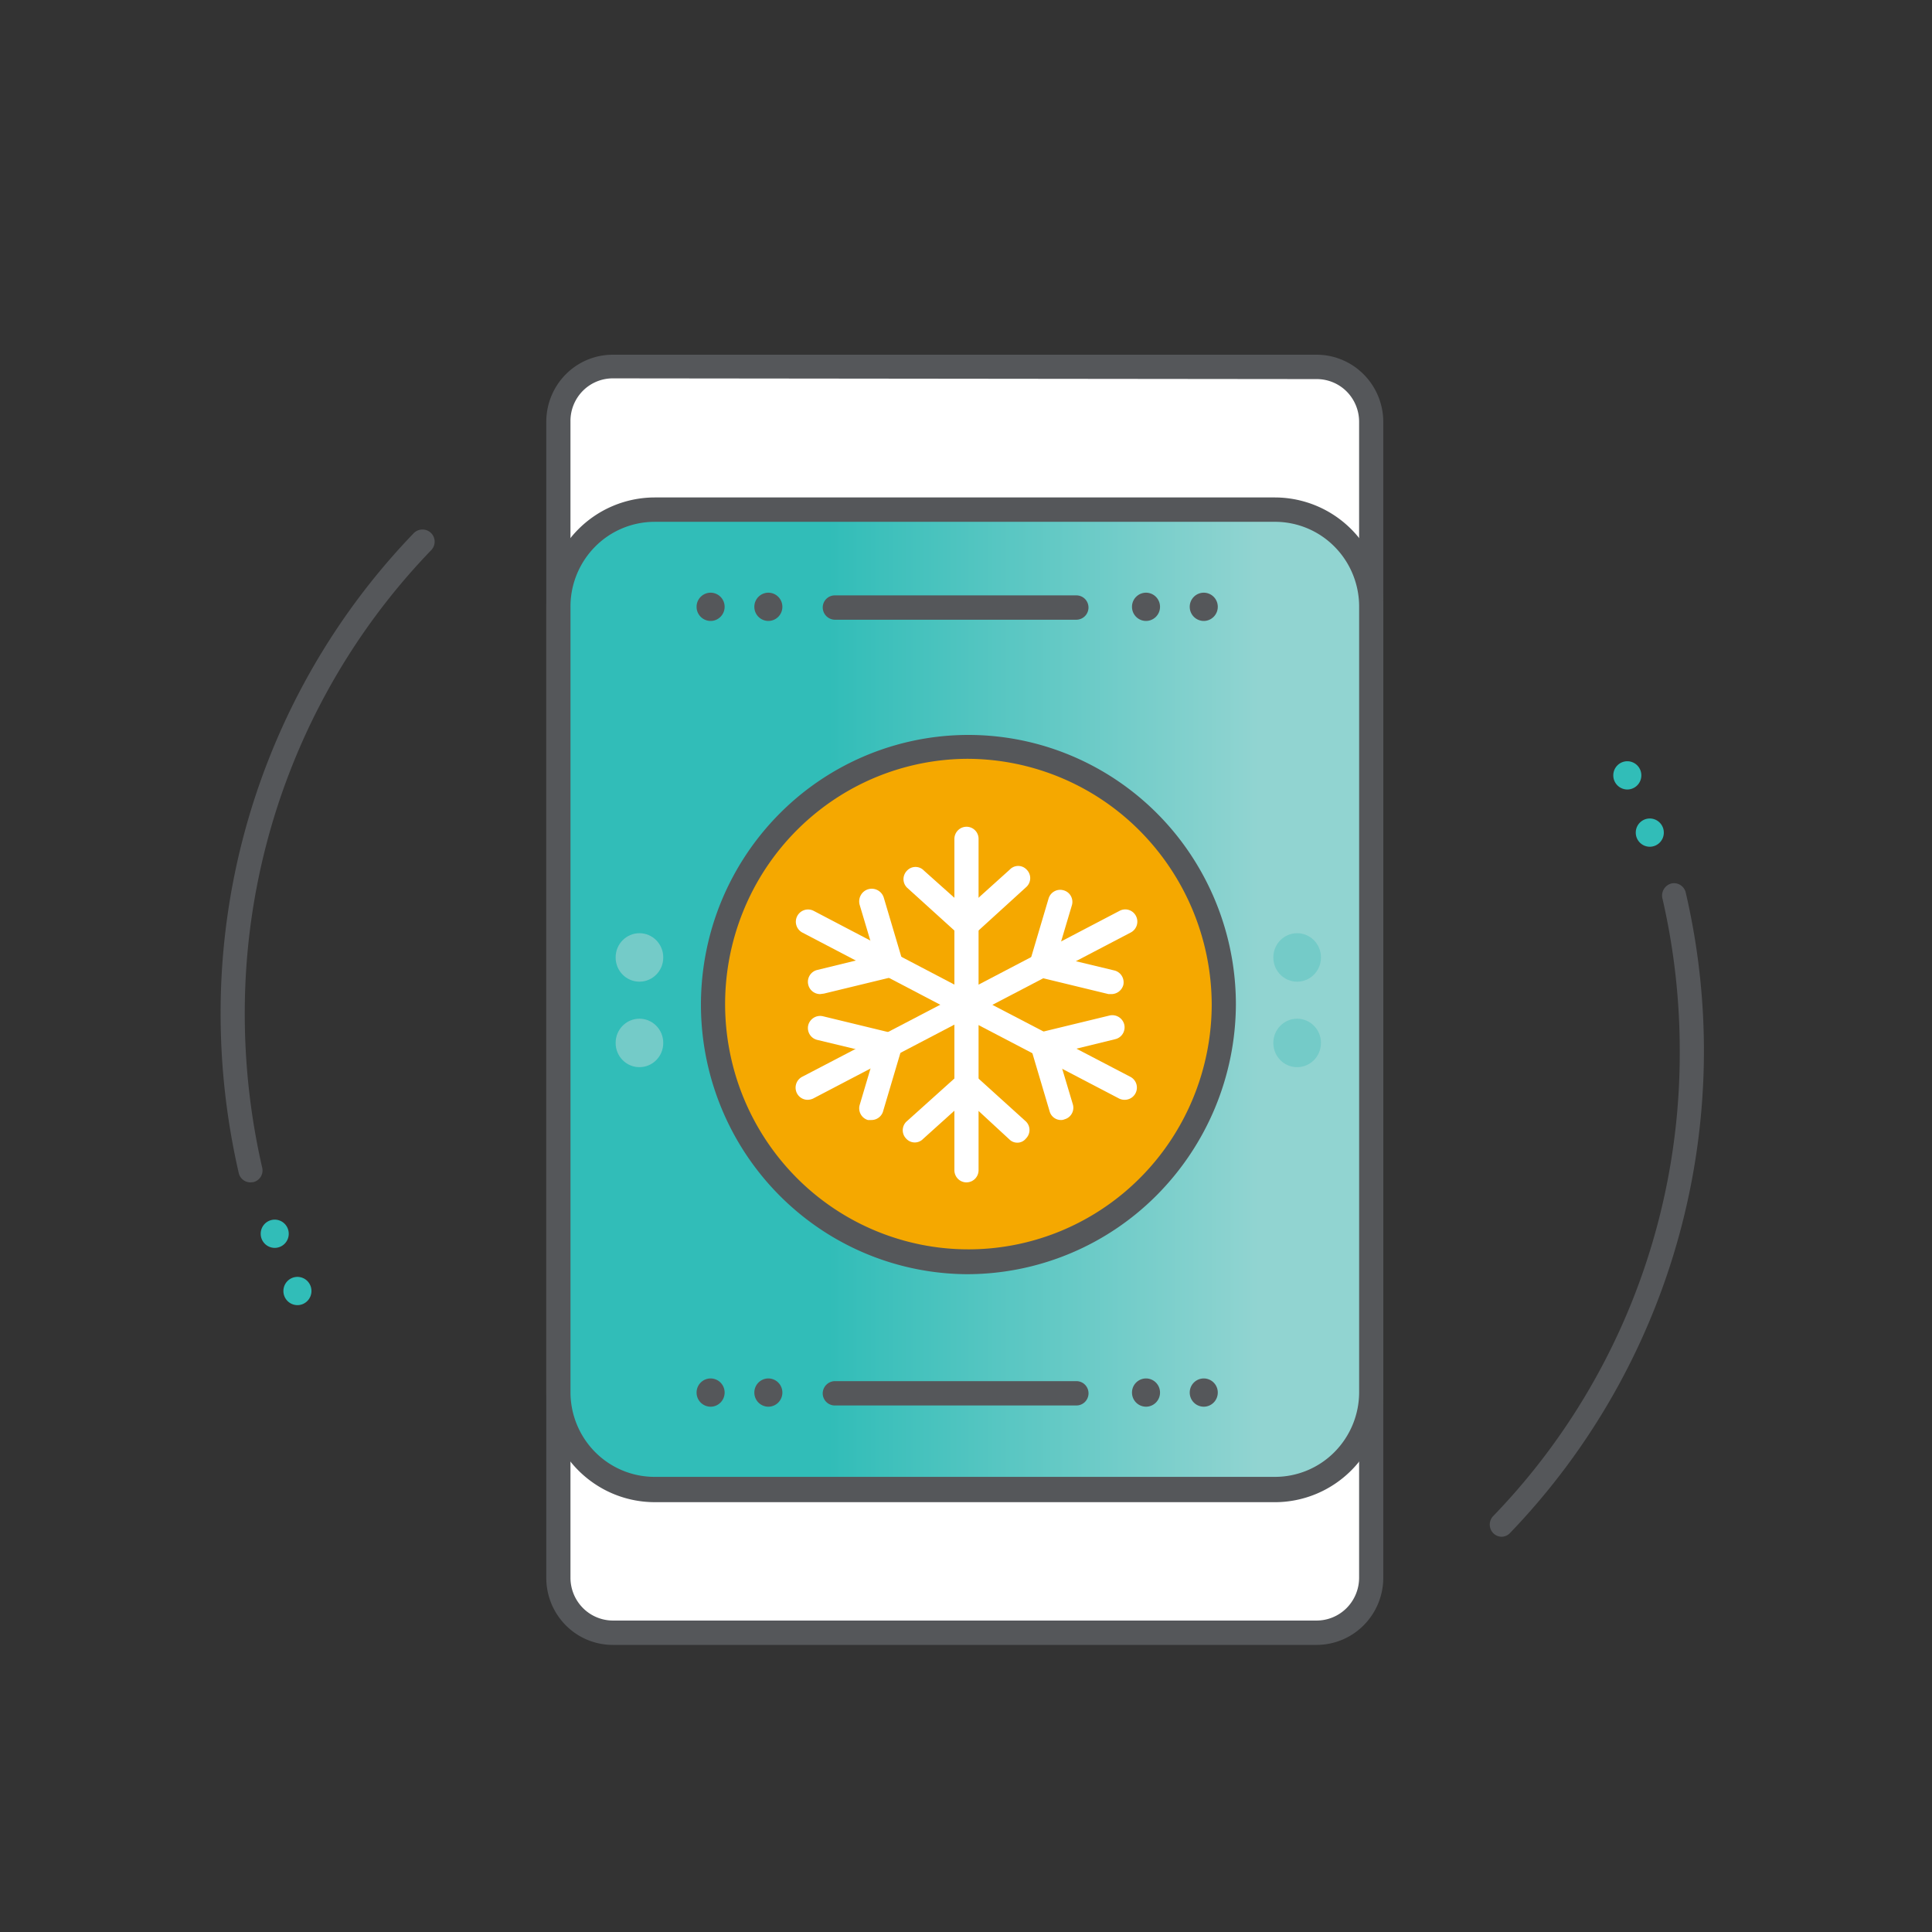
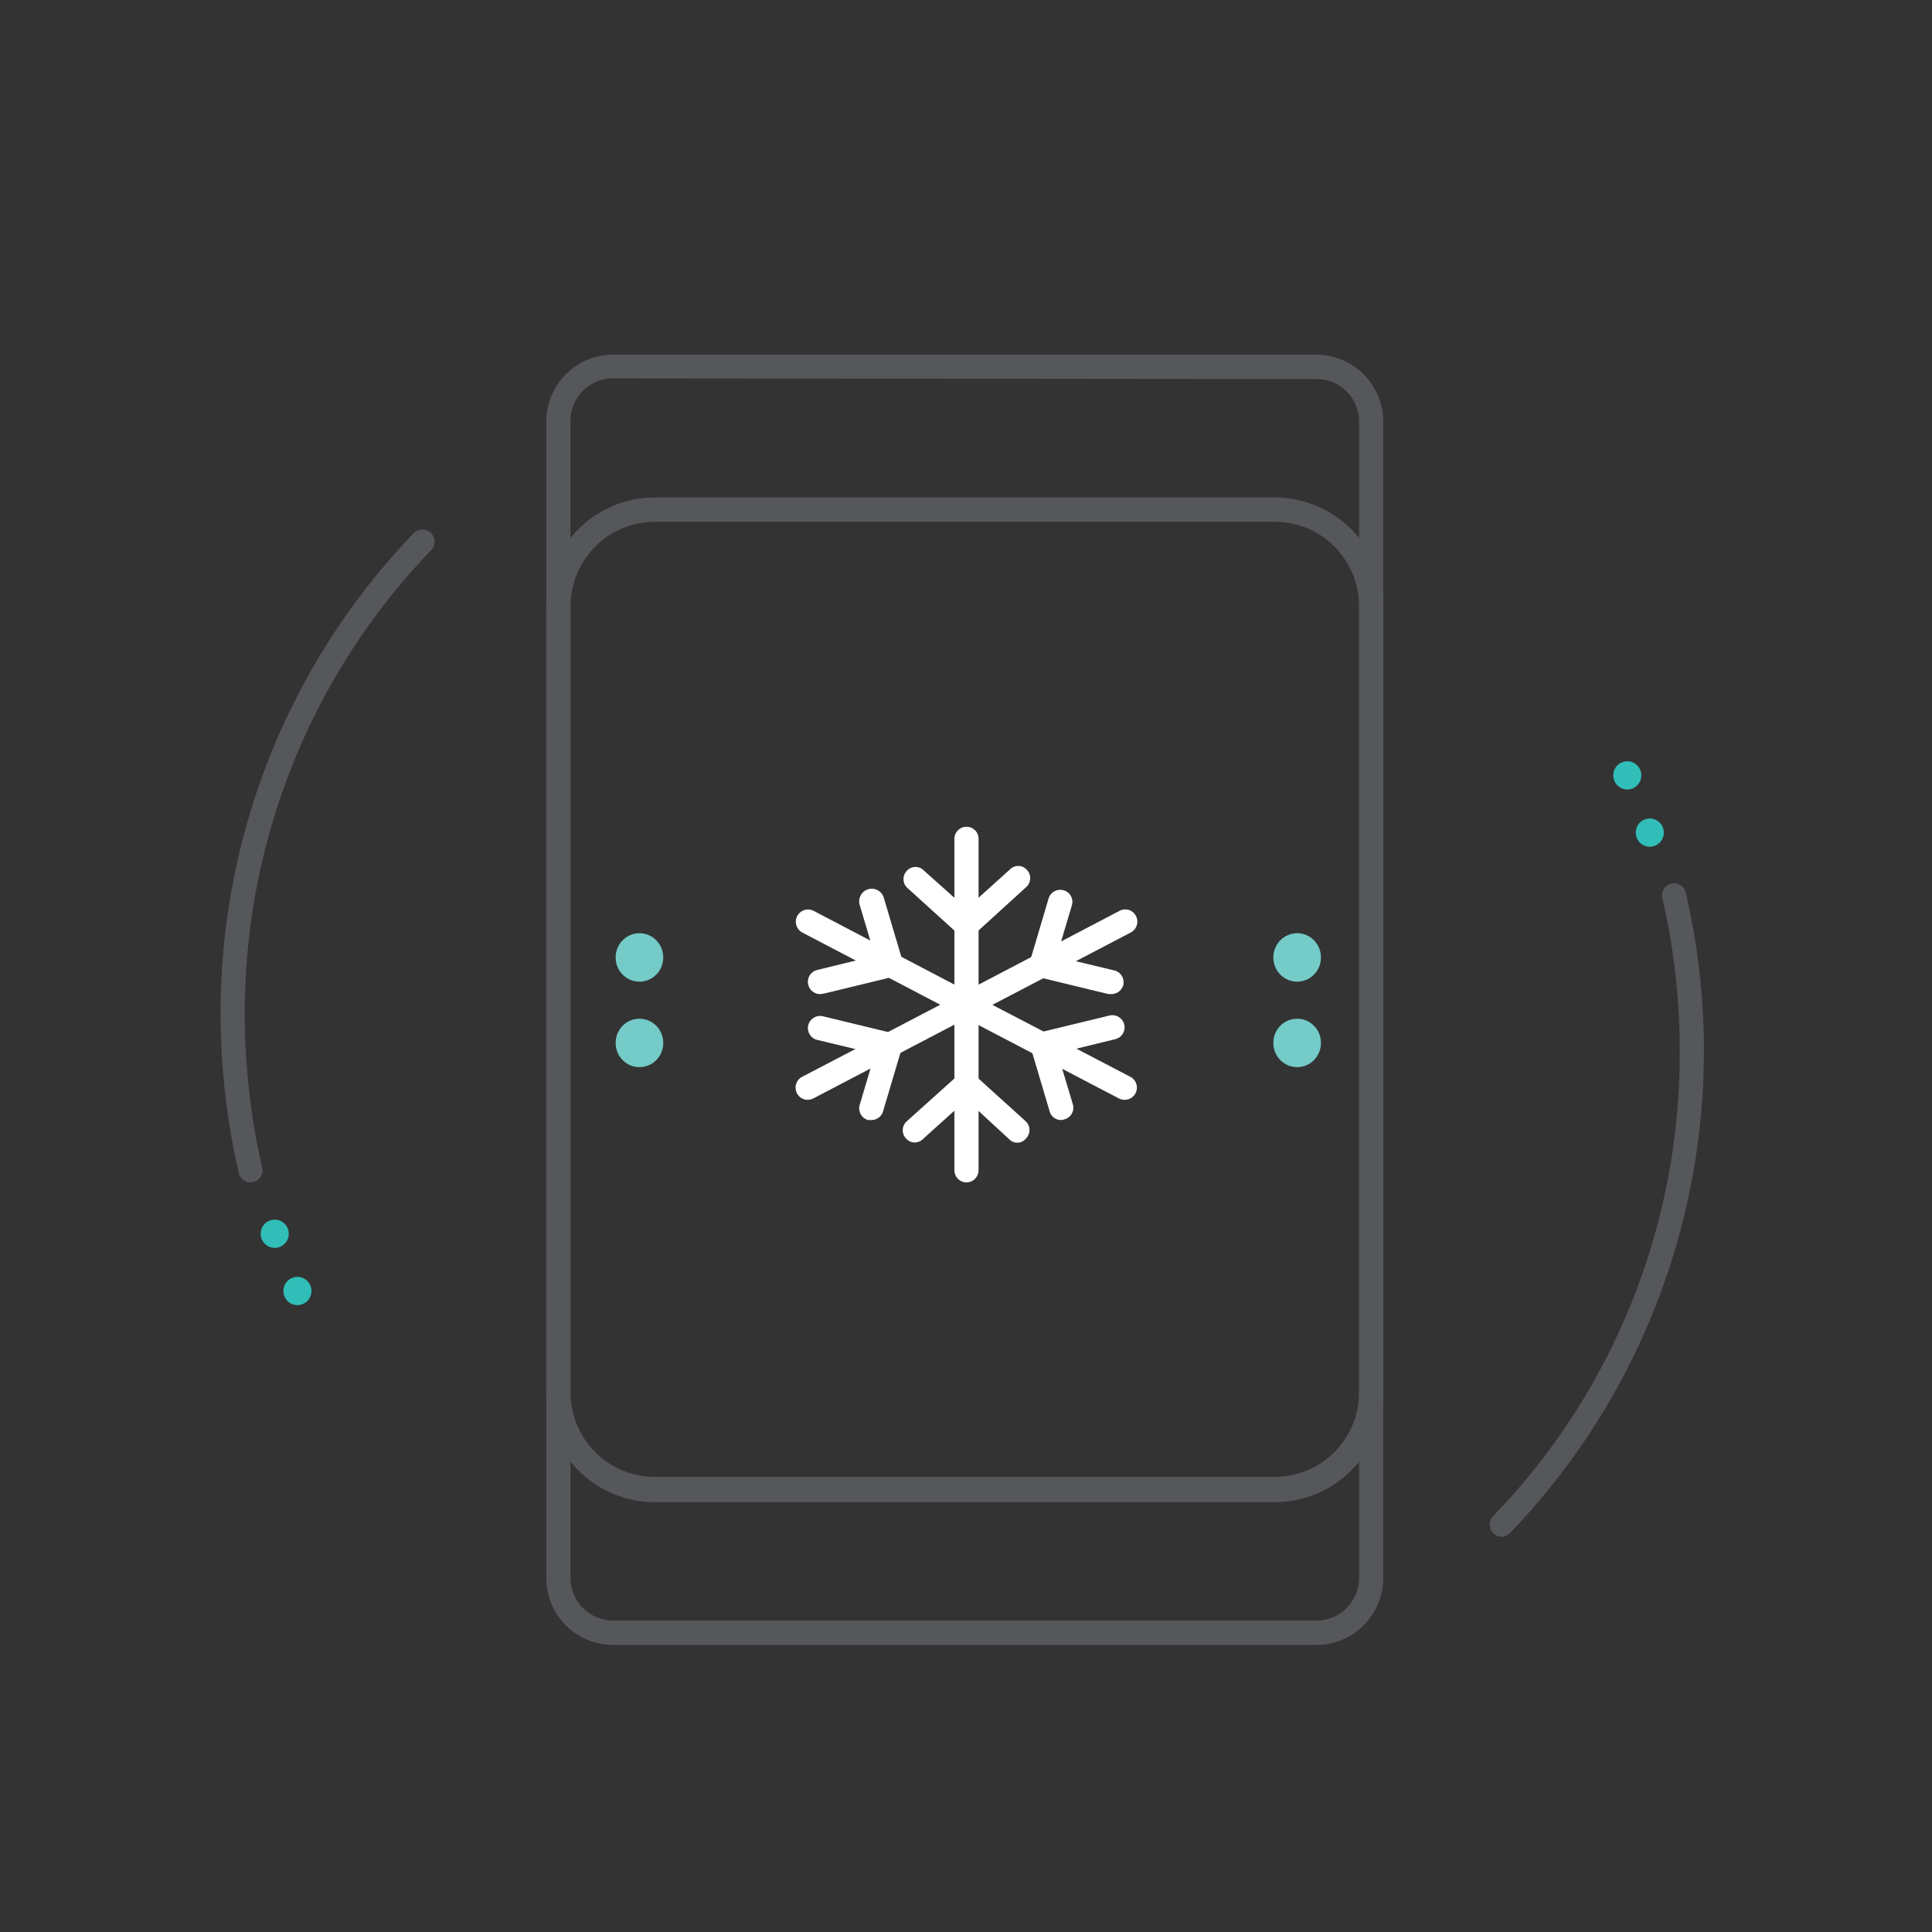
<svg xmlns="http://www.w3.org/2000/svg" width="125" height="125" fill="none">
  <rect width="100%" height="100%" fill="#333333" stroke="none" />
-   <path d="M84.636 23.739H40.192c-2.245 0-4.065 1.834-4.065 4.097v73.72c0 2.263 1.82 4.097 4.065 4.097h44.444c2.245 0 4.065-1.834 4.065-4.097v-73.72c0-2.263-1.82-4.097-4.065-4.097z" fill="#fff" />
  <path d="M85.183 106.425H39.645a4.28 4.28 0 01-3.04-1.269 4.351 4.351 0 01-1.26-3.064V27.284c0-1.149.454-2.251 1.26-3.064a4.281 4.281 0 013.04-1.27h45.538c1.142 0 2.237.457 3.045 1.27a4.367 4.367 0 011.27 3.065v74.807a4.368 4.368 0 01-1.27 3.065 4.298 4.298 0 01-3.045 1.268zM39.645 24.48c-.726 0-1.422.29-1.935.807a2.769 2.769 0 00-.801 1.95v74.855c.004.73.294 1.429.806 1.945a2.74 2.74 0 001.93.812h45.538c.727 0 1.425-.29 1.94-.806a2.786 2.786 0 00.811-1.951V27.284a2.778 2.778 0 00-.806-1.955 2.734 2.734 0 00-1.945-.802l-45.538-.047z" fill="#55575A" />
-   <path d="M82.494 32.973H41.49c-3.194 0-5.784 2.611-5.784 5.831v51.768c0 3.22 2.59 5.83 5.785 5.83h41.004c3.195 0 5.784-2.61 5.784-5.83V38.804c0-3.22-2.59-5.83-5.784-5.83z" fill="url(#paint0_linear)" />
  <path d="M82.494 97.19H42.35a6.973 6.973 0 01-2.692-.547 7.018 7.018 0 01-2.277-1.547 7.082 7.082 0 01-1.515-2.31 7.125 7.125 0 01-.52-2.718V39.246a7.105 7.105 0 012.057-4.988 6.991 6.991 0 014.947-2.073h40.145a6.991 6.991 0 014.948 2.073 7.105 7.105 0 012.056 4.987v50.823a7.125 7.125 0 01-.52 2.718 7.08 7.08 0 01-1.514 2.31 7.017 7.017 0 01-2.277 1.547 6.973 6.973 0 01-2.693.548zM42.35 33.762a5.419 5.419 0 00-3.846 1.607 5.507 5.507 0 00-1.594 3.877v50.823c0 1.454.573 2.849 1.593 3.877a5.418 5.418 0 003.847 1.607h40.145a5.418 5.418 0 003.847-1.607 5.506 5.506 0 001.594-3.877V39.246c0-1.455-.573-2.85-1.594-3.878a5.418 5.418 0 00-3.847-1.607H42.35z" fill="#55575A" />
-   <path d="M62.516 81.652c9.074 0 16.43-7.457 16.43-16.657s-7.356-16.657-16.43-16.657c-9.075 0-16.43 7.458-16.43 16.657 0 9.2 7.355 16.657 16.43 16.657z" fill="#F5A800" />
-   <path d="M62.531 82.44a17.21 17.21 0 01-9.58-3 17.418 17.418 0 01-6.319-7.856 17.577 17.577 0 01-.933-10.069 17.488 17.488 0 014.765-8.899 17.263 17.263 0 018.862-4.74 17.178 17.178 0 019.982 1.015 17.336 17.336 0 017.746 6.426 17.545 17.545 0 012.908 9.678 17.61 17.61 0 01-5.14 12.353 17.328 17.328 0 01-12.29 5.092zm0-33.345a15.654 15.654 0 00-8.708 2.733 15.844 15.844 0 00-5.743 7.143 15.988 15.988 0 00-.85 9.154 15.908 15.908 0 004.328 8.093 15.703 15.703 0 008.054 4.315c3.048.606 6.206.288 9.076-.911a15.77 15.77 0 007.05-5.832 15.96 15.96 0 002.66-8.795 16.028 16.028 0 00-4.67-11.258 15.771 15.771 0 00-11.197-4.642zm7.113 41.839H54.011a.779.779 0 01-.552-.23.791.791 0 01-.23-.558.807.807 0 01.234-.552.794.794 0 01.548-.235h15.633c.207 0 .406.083.553.23a.791.791 0 010 1.115.779.779 0 01-.553.23zm4.502.079c.501 0 .907-.41.907-.914a.91.91 0 00-.907-.914.91.91 0 00-.906.914.91.91 0 00.906.914zm3.737 0c.5 0 .907-.41.907-.914a.91.91 0 00-.907-.914.91.91 0 00-.907.914.91.91 0 00.907.914zm-31.907 0c.5 0 .907-.41.907-.914a.91.91 0 00-.907-.914.91.91 0 00-.907.914.91.91 0 00.907.914zm3.736 0c.501 0 .907-.41.907-.914a.91.91 0 00-.907-.914.91.91 0 00-.906.914.91.91 0 00.906.914zm19.932-50.917H54.011a.794.794 0 01-.548-.235.807.807 0 01-.233-.552.79.79 0 01.229-.558.778.778 0 01.552-.23h15.633c.207 0 .406.083.553.23a.79.79 0 01-.553 1.345zm4.502.079a.91.91 0 00.907-.914.91.91 0 00-.907-.914.91.91 0 00-.906.914.91.91 0 00.906.914zm3.737 0c.5 0 .907-.409.907-.914a.91.91 0 00-.907-.914.91.91 0 00-.907.914.91.91 0 00.907.914zm-31.907 0c.5 0 .907-.409.907-.914a.91.91 0 00-.907-.914.91.91 0 00-.907.914.91.91 0 00.907.914zm3.736 0a.91.91 0 00.907-.914.91.91 0 00-.907-.914.91.91 0 00-.906.914.91.91 0 00.906.914z" fill="#55575A" />
  <path d="M62.531 65.783a.779.779 0 01-.553-.23.791.791 0 01-.229-.558V54.28a.79.79 0 01.23-.557.779.779 0 011.334.557v10.716a.79.79 0 01-.23.557.778.778 0 01-.552.231z" fill="#fff" />
  <path d="M62.531 60.914l-3.845-3.483a.773.773 0 01-.17-.85.773.773 0 01.17-.253.75.75 0 011.094 0l2.751 2.458 2.799-2.521a.75.75 0 01.845-.177.751.751 0 01.249.177.773.773 0 01.17.85.773.773 0 01-.17.253l-3.893 3.546zm0 4.869a.914.914 0 01-.36-.079l-10.27-5.373a.794.794 0 01.133-1.448.792.792 0 01.602.045l10.255 5.374a.785.785 0 01.388.88.789.789 0 01-.748.601z" fill="#fff" />
  <path d="M53.058 64.318a.793.793 0 01-.766-.615.793.793 0 01.096-.593.782.782 0 01.482-.352l3.736-.914-.984-3.294a.826.826 0 01.068-.624.808.808 0 011.105-.323c.19.105.33.281.39.49l1.454 4.901-5.331 1.292-.25.032zm-.813 6.839a.777.777 0 01-.748-.6.793.793 0 01.388-.881l10.271-5.358a.76.76 0 011.048.33.76.76 0 01-.329 1.056l-10.27 5.374a.914.914 0 01-.36.079z" fill="#fff" />
  <path d="M56.372 72.465h-.219a.783.783 0 01-.466-.377.793.793 0 01-.065-.6l.984-3.31-3.736-.898a.782.782 0 01-.482-.352.793.793 0 01-.096-.593.803.803 0 01.359-.488.792.792 0 01.594-.095l5.331 1.292-1.454 4.901a.787.787 0 01-.75.52zm6.159 4.035a.779.779 0 01-.553-.231.792.792 0 01-.229-.558V64.995c0-.209.083-.41.23-.557a.779.779 0 011.105 0 .791.791 0 01.229.557v10.716c0 .21-.083.41-.23.558a.779.779 0 01-.552.23z" fill="#fff" />
  <path d="M65.83 73.93a.712.712 0 01-.516-.204l-2.783-2.569-2.798 2.522a.75.75 0 01-.845.176.75.75 0 01-.25-.177.773.773 0 01-.17-.85.773.773 0 01.17-.253l3.893-3.498 3.846 3.483a.771.771 0 01.17.85.771.771 0 01-.17.253.705.705 0 01-.547.268zm6.956-2.773a.806.806 0 01-.375-.079L62.156 65.72a.784.784 0 01-.417-.775.793.793 0 01.089-.296.771.771 0 01.454-.389.759.759 0 01.593.058l10.27 5.358a.786.786 0 01.389.88.788.788 0 01-.748.601z" fill="#fff" />
  <path d="M68.66 72.465a.762.762 0 01-.751-.567l-1.454-4.901 5.33-1.293a.792.792 0 01.596.096.803.803 0 01.359.488.793.793 0 01-.096.593.782.782 0 01-.483.352l-3.736.914.985 3.294a.778.778 0 01-.258.838.764.764 0 01-.274.139.544.544 0 01-.219.047zm-6.129-6.682a.777.777 0 01-.688-.425.776.776 0 01.329-1.056l10.27-5.374a.777.777 0 011.056.339.794.794 0 01-.336 1.064L62.89 65.704a.918.918 0 01-.36.08z" fill="#fff" />
  <path d="M71.911 64.318h-.188l-5.33-1.292 1.453-4.902a.787.787 0 01.38-.46.776.776 0 01.59-.06.763.763 0 01.472.375.776.776 0 01.06.602l-.986 3.31 3.737.898a.78.78 0 01.482.353c.108.177.143.39.096.593a.804.804 0 01-.766.583z" fill="#fff" />
  <path d="M16.211 76.5a.778.778 0 01-.766-.615 46.053 46.053 0 01-1.172-10.26c-.02-11.626 4.467-22.8 12.506-31.139a.794.794 0 011.11 0 .79.79 0 010 1.12c-7.753 8.042-12.078 18.821-12.053 30.035a44.466 44.466 0 001.126 9.897.777.777 0 01-.3.821.763.763 0 01-.279.125l-.172.015z" fill="#55575A" />
  <path d="M17.775 80.738a.91.91 0 00.906-.914.91.91 0 00-.906-.914.91.91 0 00-.907.914.91.91 0 00.907.914zm1.469 3.704c.5 0 .907-.41.907-.914a.91.91 0 00-.907-.914.91.91 0 00-.907.914.91.91 0 00.907.914z" fill="#31BDB8" />
  <path d="M97.174 99.428a.777.777 0 01-.725-.48.795.795 0 01.162-.86c7.775-8.047 12.109-18.849 12.068-30.083a43.769 43.769 0 00-1.125-9.896.807.807 0 01.578-.946.78.78 0 01.938.599 45.146 45.146 0 01-.429 22.149 44.902 44.902 0 01-10.904 19.234.797.797 0 01-.563.283z" fill="#55575A" />
  <path d="M106.741 54.784a.91.91 0 00.907-.914.91.91 0 00-.907-.914.91.91 0 00-.907.914.91.91 0 00.907.914zm-1.454-3.704a.91.91 0 00.907-.914.91.91 0 00-.907-.914.91.91 0 00-.907.914.91.91 0 00.907.914z" fill="#31BDB8" />
  <path d="M42.912 61.938c0-.861-.69-1.56-1.54-1.56-.85 0-1.54.699-1.54 1.56v.016c0 .862.69 1.56 1.54 1.56.85 0 1.54-.698 1.54-1.56v-.016zm0 5.532c0-.862-.69-1.56-1.54-1.56-.85 0-1.54.698-1.54 1.56v.015c0 .862.69 1.56 1.54 1.56.85 0 1.54-.698 1.54-1.56v-.016zm42.553-5.532c0-.861-.69-1.56-1.54-1.56-.85 0-1.54.699-1.54 1.56v.016c0 .862.69 1.56 1.54 1.56.85 0 1.54-.698 1.54-1.56v-.016zm0 5.532c0-.862-.69-1.56-1.54-1.56-.85 0-1.54.698-1.54 1.56v.015c0 .862.69 1.56 1.54 1.56.85 0 1.54-.698 1.54-1.56v-.016z" fill="#74CBC8" />
  <defs>
    <linearGradient id="paint0_linear" x1="35.705" y1="64.68" x2="88.278" y2="64.68" gradientUnits="userSpaceOnUse">
      <stop offset=".34" stop-color="#31BDB8" />
      <stop offset=".87" stop-color="#91D4D1" />
    </linearGradient>
  </defs>
</svg>